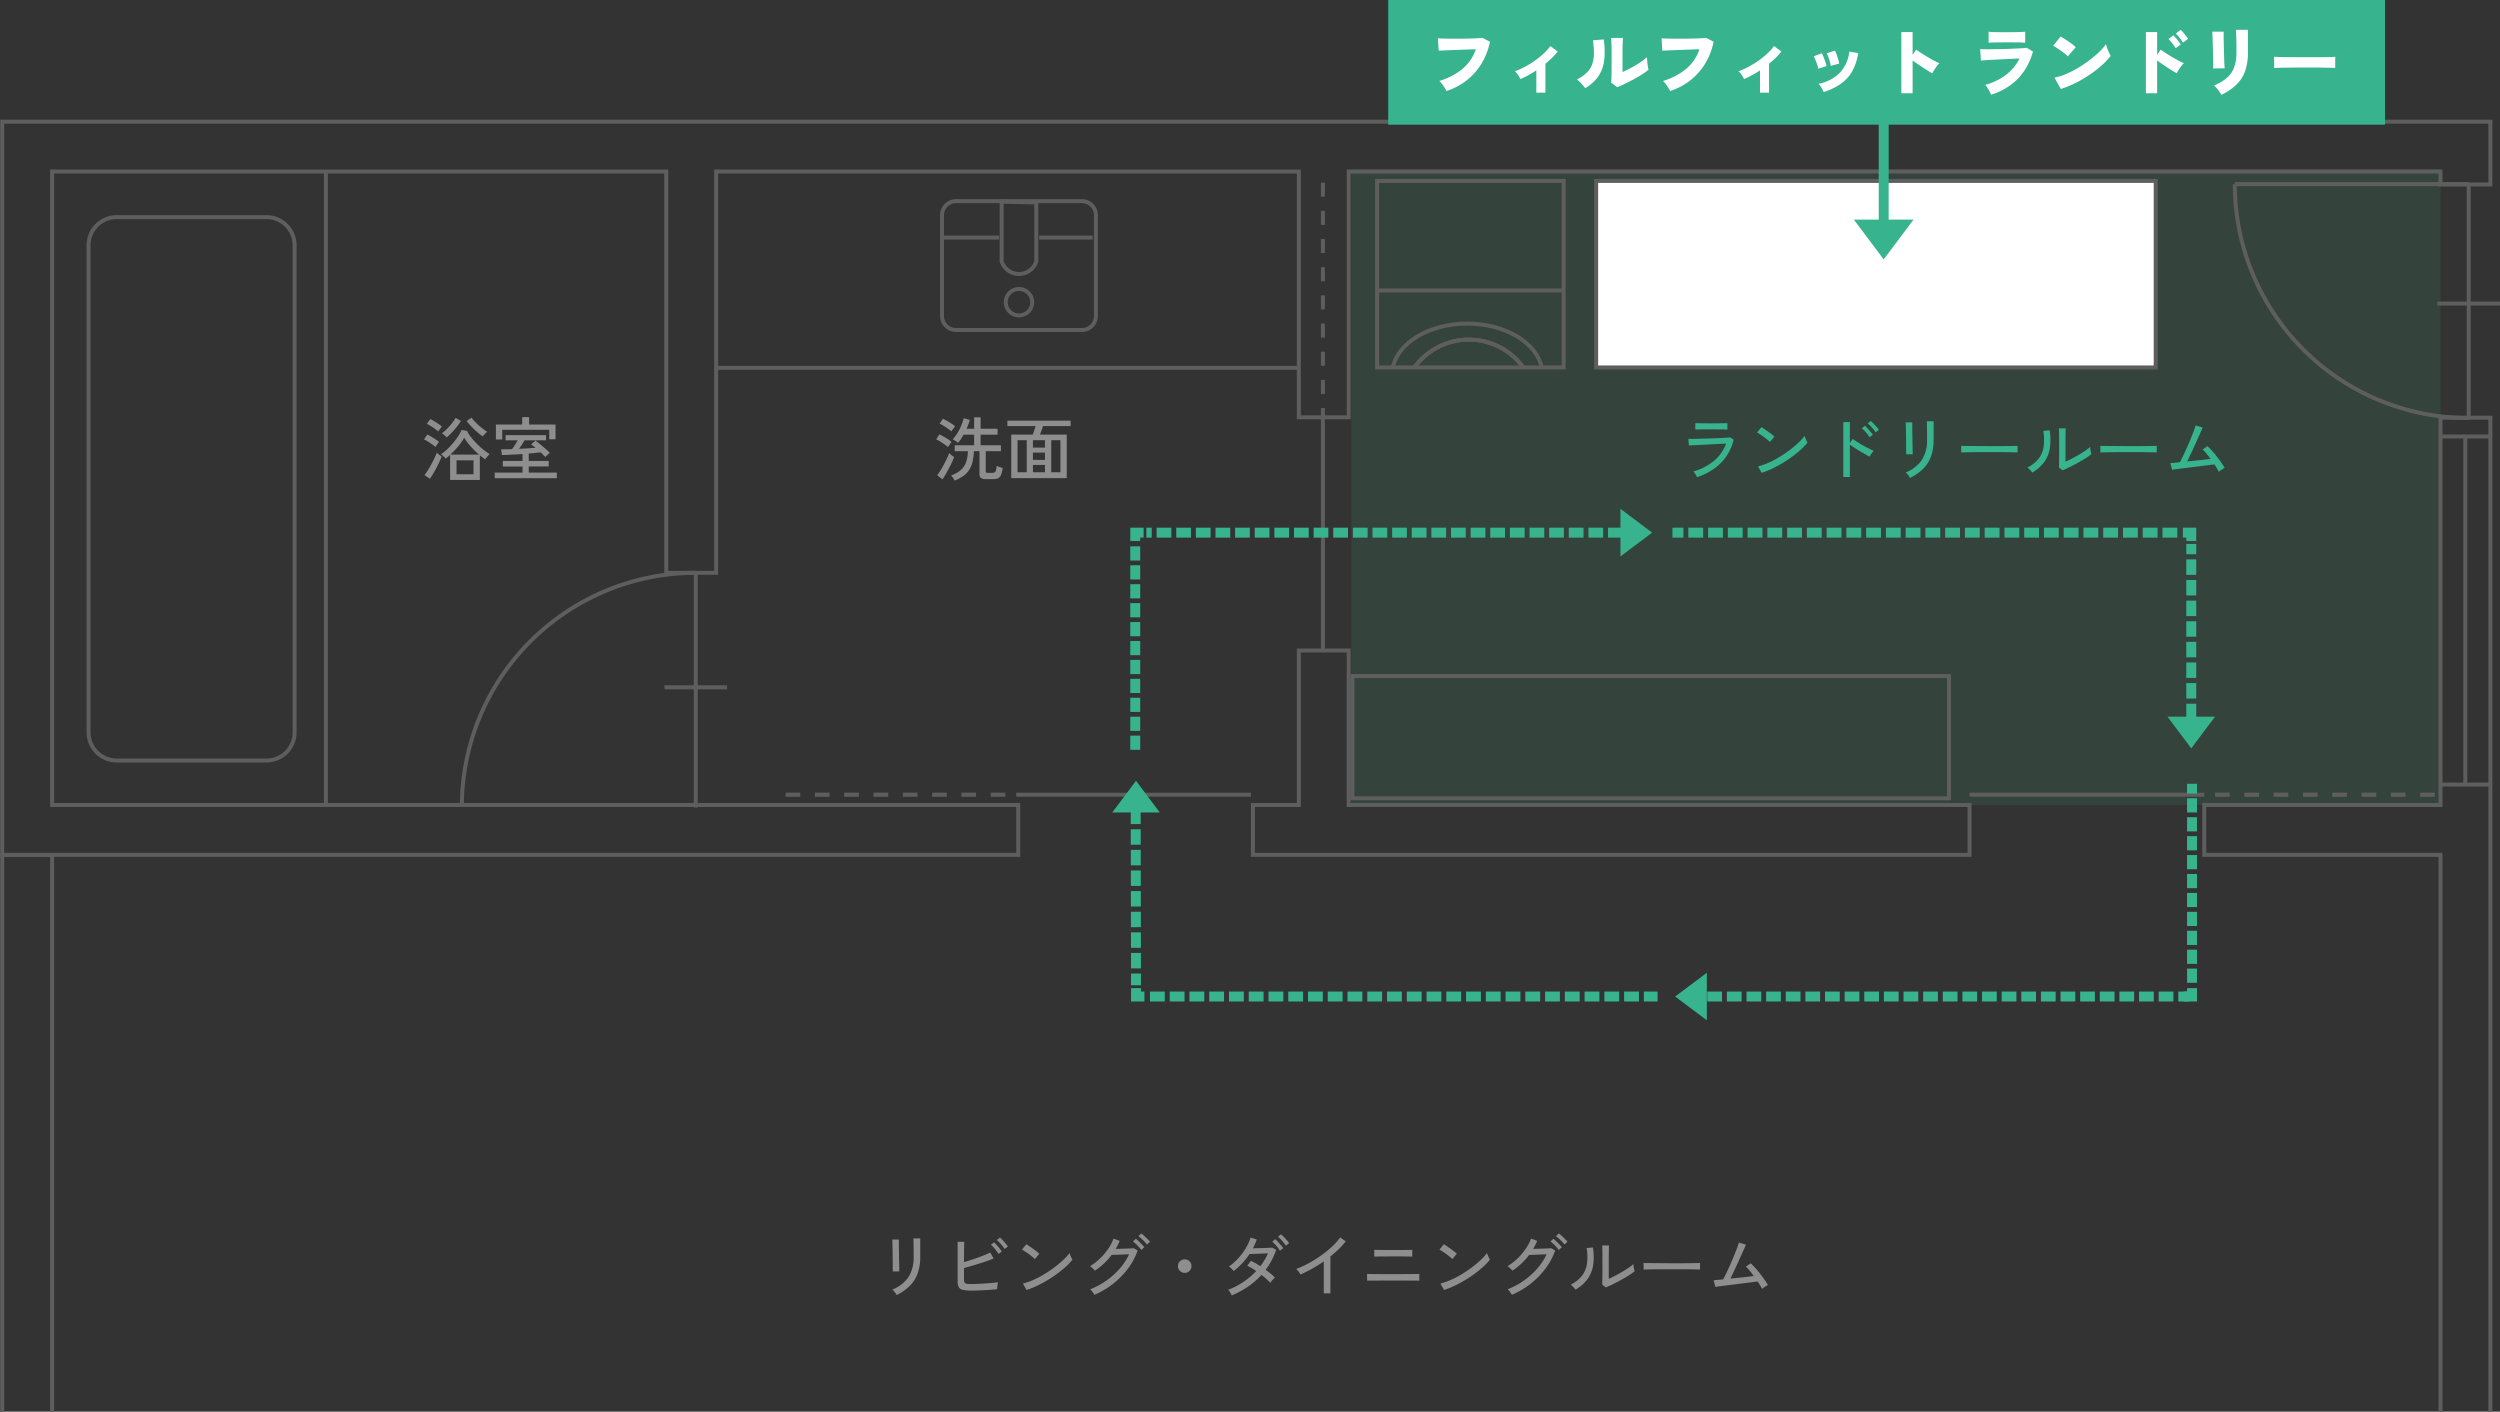
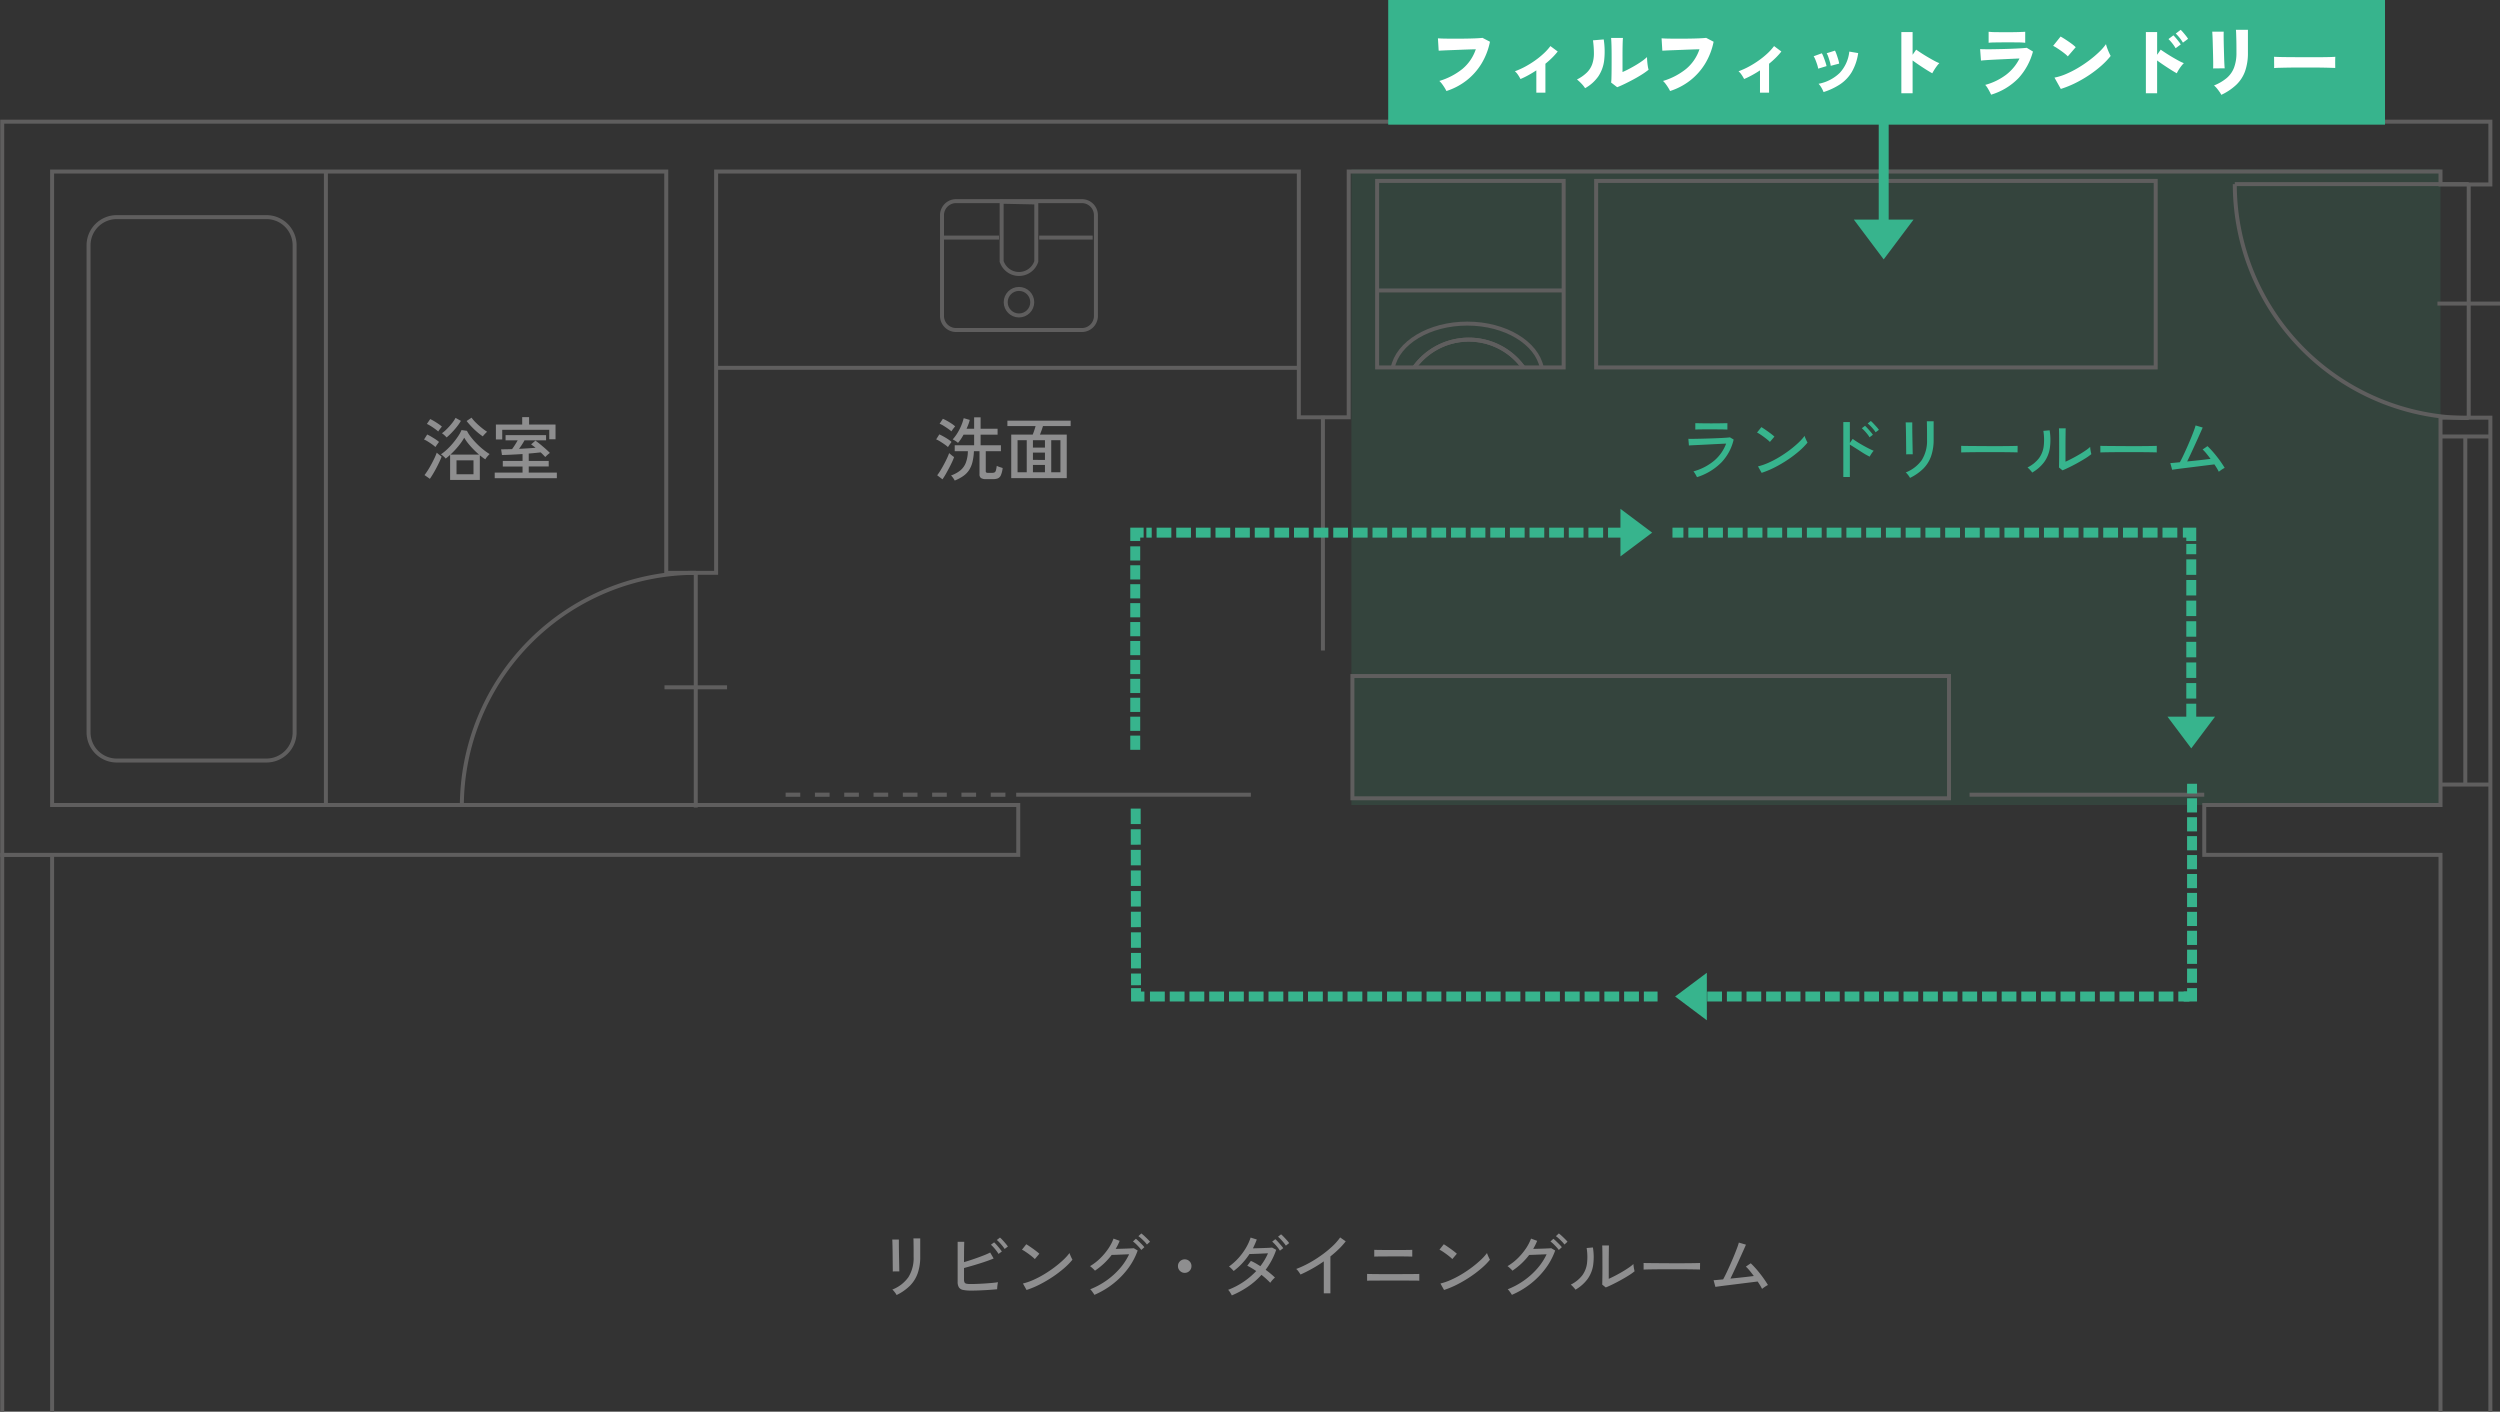
<svg xmlns="http://www.w3.org/2000/svg" width="503" height="284.027" viewBox="0 0 503 284.027">
  <rect x="0" y="0" width="503" height="284.027" fill="#333333" stroke="none" />
  <defs>
    <clipPath id="clip-path">
      <rect id="長方形_230" data-name="長方形 230" width="503" height="260" fill="none" />
    </clipPath>
    <clipPath id="clip-path-2">
      <rect id="長方形_224" data-name="長方形 224" width="503" height="307.87" fill="none" />
    </clipPath>
    <clipPath id="clip-path-3">
      <rect id="長方形_223" data-name="長方形 223" width="219.121" height="127.89" fill="none" />
    </clipPath>
  </defs>
  <g id="グループ_505" data-name="グループ 505" transform="translate(-152.025 -2082.805)">
    <g id="グループ_405" data-name="グループ 405" transform="translate(152.025 2106.832)">
      <g id="グループ_404" data-name="グループ 404" clip-path="url(#clip-path)">
        <path id="パス_307" data-name="パス 307" d="M5.782.91V-4.144q-.224.21-.448.4t-.448.357a1.942,1.942,0,0,0-.266-.3q-.182-.175-.378-.336a1.543,1.543,0,0,0-.322-.217,9.472,9.472,0,0,0,1.239-.987,13.918,13.918,0,0,0,1.19-1.26A16.145,16.145,0,0,0,7.371-7.847a7.611,7.611,0,0,0,.707-1.281l1.092.154a7.464,7.464,0,0,0,.84,1.309,14.657,14.657,0,0,0,1.176,1.323,15.911,15.911,0,0,0,1.309,1.176,10.538,10.538,0,0,0,1.239.868,4.061,4.061,0,0,0-.308.315q-.182.2-.336.406a2.309,2.309,0,0,0-.224.343Q12.6-3.4,12.32-3.612t-.56-.434V.91ZM7.07-.238h3.416v-2.8H7.07ZM5.838-4.186h5.768q-.588-.5-1.155-1.085T9.408-6.447a8.649,8.649,0,0,1-.784-1.141,11.483,11.483,0,0,1-1.2,1.722A16.491,16.491,0,0,1,5.838-4.186ZM1.708.686.63-.07q.308-.392.672-.966t.714-1.225q.35-.651.637-1.26a10.721,10.721,0,0,0,.441-1.057q.112.1.3.259t.378.308q.189.147.3.231-.154.434-.434,1.029T3.017-1.5Q2.674-.854,2.331-.28T1.708.686Zm10.654-8.54a11.894,11.894,0,0,1-1.155-.889,15.379,15.379,0,0,1-1.162-1.113q-.553-.588-.945-1.092l.994-.672a7.291,7.291,0,0,0,.861.994q.539.532,1.141,1.022a11.8,11.8,0,0,0,1.134.826,2.894,2.894,0,0,0-.287.259q-.175.175-.343.364A2.469,2.469,0,0,0,12.362-7.854Zm-7.28.21q-.1-.112-.273-.28t-.364-.329a2.079,2.079,0,0,0-.315-.231,6.145,6.145,0,0,0,.756-.623q.406-.385.8-.826t.707-.875a5.666,5.666,0,0,0,.483-.77l1.078.6a9.351,9.351,0,0,1-.8,1.169,15.764,15.764,0,0,1-1.036,1.19A12.756,12.756,0,0,1,5.082-7.644ZM2.828-5.712a6.329,6.329,0,0,0-.665-.532q-.413-.294-.847-.567a4.98,4.98,0,0,0-.784-.413l.644-1.008q.364.168.8.427t.861.532a5.679,5.679,0,0,1,.714.539q-.07.084-.224.294t-.3.42Q2.884-5.81,2.828-5.712Zm.56-3.122a6.67,6.67,0,0,0-.658-.532q-.406-.294-.84-.567a6.17,6.17,0,0,0-.784-.427l.672-.98a8.572,8.572,0,0,1,.784.42q.448.266.875.56a7.063,7.063,0,0,1,.693.532q-.07.084-.231.287t-.308.4A2.23,2.23,0,0,0,3.388-8.834ZM14.756.56V-.56h5.6V-1.792H16.38v-1.12h3.976V-4.3q-1.148.07-2.254.126t-1.89.07L16.044-5.25q1.064,0,2.2-.042.28-.364.588-.854t.546-.91H16.94v-1.05h8.148v1.05h-4.34q-.224.42-.525.882t-.581.826q.924-.042,1.778-.1t1.554-.112q-.238-.2-.469-.371t-.427-.315L22.946-7q.406.28.945.721t1.071.91q.532.469.9.847a2.449,2.449,0,0,0-.294.217q-.2.161-.378.336T24.92-3.7q-.168-.2-.4-.434t-.511-.5q-.518.056-1.134.119T21.6-4.4v1.484H25.62v1.12H21.6V-.56h5.656V.56Zm.238-7.8v-3h5.292v-1.484h1.386v1.484h5.32V-7.28h-1.26v-1.9H16.268v1.946Z" transform="translate(84.781 71.627)" fill="#8e8e8f" />
        <path id="パス_306" data-name="パス 306" d="M4.046,1.036A3,3,0,0,0,3.724.511a3.418,3.418,0,0,0-.42-.5A6.283,6.283,0,0,0,5.159-.994a3.773,3.773,0,0,0,1.113-1.54,6.846,6.846,0,0,0,.42-2.338H4.046v-1.2H7.952V-8.2H5.824q-.266.49-.553.917a6.407,6.407,0,0,1-.567.735,3.579,3.579,0,0,0-.532-.4,5.084,5.084,0,0,0-.532-.3,8.841,8.841,0,0,0,.938-1.26,10.759,10.759,0,0,0,.763-1.477,9.843,9.843,0,0,0,.511-1.533l1.218.35a6.5,6.5,0,0,1-.252.833q-.168.455-.392.945H7.952v-2.3h1.3v2.3H12.67V-8.2H9.254v2.128h4.088v1.2H10.29V-.854a.31.31,0,0,0,.1.259.556.556,0,0,0,.336.077h.812a1.177,1.177,0,0,0,.525-.091A.612.612,0,0,0,12.327-1a6.449,6.449,0,0,0,.175-.931,3.341,3.341,0,0,0,.574.238q.378.126.616.2a5.035,5.035,0,0,1-.357,1.449,1.2,1.2,0,0,1-.609.637,2.54,2.54,0,0,1-.952.154H10.36A1.823,1.823,0,0,1,9.331.525a.879.879,0,0,1-.3-.763V-4.872H7.91A11.388,11.388,0,0,1,7.6-2.632a5.187,5.187,0,0,1-.7,1.61A4.48,4.48,0,0,1,5.74.14,8.671,8.671,0,0,1,4.046,1.036ZM1.582.784.518-.028a10.035,10.035,0,0,0,.658-.966q.35-.574.693-1.211t.623-1.239a11.13,11.13,0,0,0,.434-1.05q.084.084.273.245t.392.322A2.622,2.622,0,0,0,3.92-3.7,8.915,8.915,0,0,1,3.5-2.667q-.28.6-.623,1.246T2.2-.189Q1.862.392,1.582.784ZM2.688-5.7A6.5,6.5,0,0,0,2-6.244q-.434-.308-.889-.588a5.424,5.424,0,0,0-.8-.42L.952-8.26q.392.182.847.434t.882.532a5.1,5.1,0,0,1,.721.56q-.07.084-.217.294l-.294.42A2.847,2.847,0,0,0,2.688-5.7Zm.7-3.164A8.245,8.245,0,0,0,2.7-9.394q-.434-.308-.889-.588a5.424,5.424,0,0,0-.805-.42l.658-.994a8.755,8.755,0,0,1,.84.42q.476.266.917.56a5.376,5.376,0,0,1,.707.546q-.07.084-.231.287t-.308.406A2.513,2.513,0,0,0,3.388-8.862ZM15.414.546V-8.218H19.74q.154-.364.308-.833t.266-.875h-5.67v-1.092H27.37v1.092H21.8q-.112.392-.28.861t-.322.847h5.39V.546ZM16.688-.63h1.848V-7.084H16.688Zm6.776,0h1.848V-7.084H23.464Zm-3.682,0H22.2V-2.114H19.782Zm0-4.97H22.2V-7.084H19.782Zm0,2.478H22.2v-1.47H19.782Z" transform="translate(188.044 71.627)" fill="#8e8e8f" />
        <g id="グループ_401" data-name="グループ 401">
          <g id="グループ_400" data-name="グループ 400" clip-path="url(#clip-path-2)">
            <g id="グループ_399" data-name="グループ 399" transform="translate(271.907 10.047)" opacity="0.15">
              <g id="グループ_398" data-name="グループ 398">
                <g id="グループ_397" data-name="グループ 397" clip-path="url(#clip-path-3)">
                  <rect id="長方形_222" data-name="長方形 222" width="219.121" height="127.89" transform="translate(0)" fill="#3ba77a" />
                </g>
              </g>
            </g>
          </g>
        </g>
-         <path id="パス_305" data-name="パス 305" d="M4.172.35Q4.116.224,3.99-.007T3.717-.469a2.077,2.077,0,0,0-.259-.343,10.981,10.981,0,0,0,4.193-2.17A8.317,8.317,0,0,0,10.038-6.4q-.644.028-1.512.07t-1.8.091q-.931.049-1.785.091t-1.491.07q-.637.028-.9.056L2.436-7.364q.336.014.994.007t1.512-.028Q5.8-7.406,6.7-7.434T8.435-7.5q.833-.035,1.463-.077t.91-.084l.742.448A9.813,9.813,0,0,1,9.072-2.6,11.946,11.946,0,0,1,4.172.35ZM3.836-9.226v-1.288q.616.014,1.449.028t1.757.014q.9,0,1.729-.014l1.519-.028v1.288q-.7-.028-1.5-.035t-1.75-.007H5.915q-.6,0-1.141.007T3.836-9.226ZM17.178-.518l-.728-1.3a12.212,12.212,0,0,0,2.086-.721A19.522,19.522,0,0,0,20.7-3.668,24.2,24.2,0,0,0,22.75-5.047a21.028,21.028,0,0,0,1.771-1.477,10.6,10.6,0,0,0,1.3-1.428,3.957,3.957,0,0,0,.154.427q.112.273.238.532t.2.385A13.446,13.446,0,0,1,24.7-4.872a23.161,23.161,0,0,1-2.282,1.729,25.579,25.579,0,0,1-2.59,1.519A17.958,17.958,0,0,1,17.178-.518Zm1.666-6.216a5.168,5.168,0,0,0-.483-.441q-.329-.273-.721-.56t-.763-.532a4.528,4.528,0,0,0-.623-.357l.868-1.092q.252.14.623.392t.763.532q.392.28.728.546t.518.434ZM33.614.322v-11.06H34.93v4.214L35.5-7.35q.336.252.875.595t1.155.693q.616.35,1.2.644t1,.462a2.094,2.094,0,0,0-.28.329q-.168.231-.315.469t-.217.378q-.378-.182-.9-.476T36.911-4.9q-.581-.35-1.1-.693T34.93-6.2V.322Zm6.5-9a5.619,5.619,0,0,0-.462-.63q-.28-.336-.581-.644a5.6,5.6,0,0,0-.553-.5l.63-.5a5.752,5.752,0,0,1,.539.518q.315.336.623.679a4.927,4.927,0,0,1,.462.581ZM38.892-7.672a5.122,5.122,0,0,0-.441-.637q-.273-.343-.567-.658a6.136,6.136,0,0,0-.546-.525l.644-.49a6.187,6.187,0,0,1,.518.525q.308.343.609.693a5.715,5.715,0,0,1,.455.588ZM47.026.5a1.857,1.857,0,0,0-.21-.357q-.154-.217-.329-.427A2.311,2.311,0,0,0,46.172-.6,7.13,7.13,0,0,0,49.4-3.087a7.258,7.258,0,0,0,1.057-4.137v-1.19q0-.462-.007-.994t-.014-.945q-.007-.413-.021-.539h1.372v3.668a9.991,9.991,0,0,1-.511,3.353,6.722,6.722,0,0,1-1.561,2.5A9.933,9.933,0,0,1,47.026.5Zm-.77-4.746a5.319,5.319,0,0,0,.007-.56q-.007-.476-.014-1.176t-.014-1.477q-.007-.777-.021-1.477t-.028-1.176q-.014-.476-.028-.56h1.33v.574q0,.476.007,1.155T47.516-7.5q.014.763.028,1.456t.021,1.176q.007.483.021.609ZM57.33-4.62v-.938q0-.266-.014-.392.35.014,1.05.021L60-5.915l1.974.014q1.043.007,2.086.007T66.024-5.9q.924-.007,1.624-.021t1.036-.028v.308q0,.252-.007.567a3.871,3.871,0,0,0,.007.441q-.434-.014-1.288-.028t-1.953-.021q-1.1-.007-2.289-.007t-2.324.007q-1.134.007-2.051.021T57.33-4.62Zm20.384,3.6L77-1.6q.014-.2.021-.679t.014-1.12q.007-.637.007-1.323V-5.992q0-.994-.007-1.96T77-9.478h1.358q-.014.266-.021.861t-.014,1.288q-.007.693-.007,1.281v3.29q.588-.266,1.316-.644t1.442-.8q.714-.42,1.3-.826a7.588,7.588,0,0,0,.91-.714,3.827,3.827,0,0,0,.042.49q.042.308.1.581t.091.385a10.581,10.581,0,0,1-1.211.861q-.749.469-1.6.938t-1.645.854Q78.274-1.246,77.714-1.022Zm-6.1.448a2.6,2.6,0,0,0-.252-.336Q71.19-1.106,71-1.3a4.151,4.151,0,0,0-.329-.3,6.631,6.631,0,0,0,2.31-1.862,5.167,5.167,0,0,0,.952-2.415,11.21,11.21,0,0,0-.07-3.087l1.26-.112a11.837,11.837,0,0,1,.049,3.549A6.445,6.445,0,0,1,74.06-2.73,7.873,7.873,0,0,1,71.61-.574ZM85.33-4.62v-.938q0-.266-.014-.392.35.014,1.05.021L88-5.915l1.974.014q1.043.007,2.086.007T94.024-5.9q.924-.007,1.624-.021t1.036-.028v.308q0,.252-.007.567a3.871,3.871,0,0,0,.007.441q-.434-.014-1.288-.028t-1.953-.021q-1.1-.007-2.289-.007t-2.324.007q-1.134.007-2.051.021T85.33-4.62ZM109.158-.742q-.14-.294-.371-.679t-.511-.8q-.322.042-1.015.126l-1.6.2-1.848.231-1.8.224q-.854.105-1.456.189t-.784.112l-.364-1.344q.154,0,.672-.049l1.246-.119q.294-.518.665-1.3t.77-1.68q.4-.9.756-1.764t.616-1.568a11.263,11.263,0,0,0,.357-1.092l1.428.42q-.126.308-.392.9t-.609,1.358q-.343.763-.721,1.589t-.742,1.6q-.364.777-.658,1.379.854-.084,1.729-.175t1.652-.182q.777-.091,1.323-.161-.434-.588-.854-1.1a6.725,6.725,0,0,0-.742-.791l.98-.672q.42.392.9.924t.952,1.134q.476.6.889,1.2t.721,1.113a3.708,3.708,0,0,0-.392.217q-.238.147-.455.308T109.158-.742Z" transform="translate(337.261 71.627)" fill="#37b48d" />
+         <path id="パス_305" data-name="パス 305" d="M4.172.35Q4.116.224,3.99-.007T3.717-.469a2.077,2.077,0,0,0-.259-.343,10.981,10.981,0,0,0,4.193-2.17A8.317,8.317,0,0,0,10.038-6.4q-.644.028-1.512.07t-1.8.091q-.931.049-1.785.091t-1.491.07q-.637.028-.9.056L2.436-7.364q.336.014.994.007t1.512-.028Q5.8-7.406,6.7-7.434T8.435-7.5q.833-.035,1.463-.077t.91-.084l.742.448A9.813,9.813,0,0,1,9.072-2.6,11.946,11.946,0,0,1,4.172.35ZM3.836-9.226v-1.288q.616.014,1.449.028t1.757.014q.9,0,1.729-.014l1.519-.028v1.288q-.7-.028-1.5-.035t-1.75-.007H5.915q-.6,0-1.141.007T3.836-9.226ZM17.178-.518l-.728-1.3a12.212,12.212,0,0,0,2.086-.721A19.522,19.522,0,0,0,20.7-3.668,24.2,24.2,0,0,0,22.75-5.047a21.028,21.028,0,0,0,1.771-1.477,10.6,10.6,0,0,0,1.3-1.428,3.957,3.957,0,0,0,.154.427q.112.273.238.532t.2.385A13.446,13.446,0,0,1,24.7-4.872a23.161,23.161,0,0,1-2.282,1.729,25.579,25.579,0,0,1-2.59,1.519A17.958,17.958,0,0,1,17.178-.518Zm1.666-6.216a5.168,5.168,0,0,0-.483-.441q-.329-.273-.721-.56t-.763-.532a4.528,4.528,0,0,0-.623-.357l.868-1.092q.252.14.623.392t.763.532q.392.28.728.546t.518.434ZM33.614.322v-11.06H34.93v4.214L35.5-7.35q.336.252.875.595t1.155.693q.616.35,1.2.644t1,.462a2.094,2.094,0,0,0-.28.329q-.168.231-.315.469t-.217.378q-.378-.182-.9-.476q-.581-.35-1.1-.693T34.93-6.2V.322Zm6.5-9a5.619,5.619,0,0,0-.462-.63q-.28-.336-.581-.644a5.6,5.6,0,0,0-.553-.5l.63-.5a5.752,5.752,0,0,1,.539.518q.315.336.623.679a4.927,4.927,0,0,1,.462.581ZM38.892-7.672a5.122,5.122,0,0,0-.441-.637q-.273-.343-.567-.658a6.136,6.136,0,0,0-.546-.525l.644-.49a6.187,6.187,0,0,1,.518.525q.308.343.609.693a5.715,5.715,0,0,1,.455.588ZM47.026.5a1.857,1.857,0,0,0-.21-.357q-.154-.217-.329-.427A2.311,2.311,0,0,0,46.172-.6,7.13,7.13,0,0,0,49.4-3.087a7.258,7.258,0,0,0,1.057-4.137v-1.19q0-.462-.007-.994t-.014-.945q-.007-.413-.021-.539h1.372v3.668a9.991,9.991,0,0,1-.511,3.353,6.722,6.722,0,0,1-1.561,2.5A9.933,9.933,0,0,1,47.026.5Zm-.77-4.746a5.319,5.319,0,0,0,.007-.56q-.007-.476-.014-1.176t-.014-1.477q-.007-.777-.021-1.477t-.028-1.176q-.014-.476-.028-.56h1.33v.574q0,.476.007,1.155T47.516-7.5q.014.763.028,1.456t.021,1.176q.007.483.021.609ZM57.33-4.62v-.938q0-.266-.014-.392.35.014,1.05.021L60-5.915l1.974.014q1.043.007,2.086.007T66.024-5.9q.924-.007,1.624-.021t1.036-.028v.308q0,.252-.007.567a3.871,3.871,0,0,0,.007.441q-.434-.014-1.288-.028t-1.953-.021q-1.1-.007-2.289-.007t-2.324.007q-1.134.007-2.051.021T57.33-4.62Zm20.384,3.6L77-1.6q.014-.2.021-.679t.014-1.12q.007-.637.007-1.323V-5.992q0-.994-.007-1.96T77-9.478h1.358q-.014.266-.021.861t-.014,1.288q-.007.693-.007,1.281v3.29q.588-.266,1.316-.644t1.442-.8q.714-.42,1.3-.826a7.588,7.588,0,0,0,.91-.714,3.827,3.827,0,0,0,.042.49q.042.308.1.581t.091.385a10.581,10.581,0,0,1-1.211.861q-.749.469-1.6.938t-1.645.854Q78.274-1.246,77.714-1.022Zm-6.1.448a2.6,2.6,0,0,0-.252-.336Q71.19-1.106,71-1.3a4.151,4.151,0,0,0-.329-.3,6.631,6.631,0,0,0,2.31-1.862,5.167,5.167,0,0,0,.952-2.415,11.21,11.21,0,0,0-.07-3.087l1.26-.112a11.837,11.837,0,0,1,.049,3.549A6.445,6.445,0,0,1,74.06-2.73,7.873,7.873,0,0,1,71.61-.574ZM85.33-4.62v-.938q0-.266-.014-.392.35.014,1.05.021L88-5.915l1.974.014q1.043.007,2.086.007T94.024-5.9q.924-.007,1.624-.021t1.036-.028v.308q0,.252-.007.567a3.871,3.871,0,0,0,.007.441q-.434-.014-1.288-.028t-1.953-.021q-1.1-.007-2.289-.007t-2.324.007q-1.134.007-2.051.021T85.33-4.62ZM109.158-.742q-.14-.294-.371-.679t-.511-.8q-.322.042-1.015.126l-1.6.2-1.848.231-1.8.224q-.854.105-1.456.189t-.784.112l-.364-1.344q.154,0,.672-.049l1.246-.119q.294-.518.665-1.3t.77-1.68q.4-.9.756-1.764t.616-1.568a11.263,11.263,0,0,0,.357-1.092l1.428.42q-.126.308-.392.9t-.609,1.358q-.343.763-.721,1.589t-.742,1.6q-.364.777-.658,1.379.854-.084,1.729-.175t1.652-.182q.777-.091,1.323-.161-.434-.588-.854-1.1a6.725,6.725,0,0,0-.742-.791l.98-.672q.42.392.9.924t.952,1.134q.476.6.889,1.2t.721,1.113a3.708,3.708,0,0,0-.392.217q-.238.147-.455.308T109.158-.742Z" transform="translate(337.261 71.627)" fill="#37b48d" />
        <path id="パス_304" data-name="パス 304" d="M5.026.5a1.857,1.857,0,0,0-.21-.357Q4.662-.07,4.487-.28A2.312,2.312,0,0,0,4.172-.6,7.13,7.13,0,0,0,7.4-3.087,7.258,7.258,0,0,0,8.456-7.224v-1.19q0-.462-.007-.994t-.014-.945q-.007-.413-.021-.539H9.786v3.668a9.99,9.99,0,0,1-.511,3.353,6.722,6.722,0,0,1-1.561,2.5A9.933,9.933,0,0,1,5.026.5Zm-.77-4.746a5.319,5.319,0,0,0,.007-.56q-.007-.476-.014-1.176T4.235-7.455q-.007-.777-.021-1.477t-.028-1.176q-.014-.476-.028-.56h1.33v.574q0,.476.007,1.155T5.516-7.5q.014.763.028,1.456t.021,1.176q.007.483.021.609Zm15.75,3.85a7.558,7.558,0,0,1-1.6-.133,1.288,1.288,0,0,1-.84-.518,2.068,2.068,0,0,1-.252-1.127v-8.036h1.33q-.014.392-.028,1.078T18.6-7.644q-.007.8-.007,1.526.63-.182,1.351-.42t1.442-.5q.721-.259,1.365-.518t1.106-.5l.7,1.2q-.56.238-1.3.5t-1.561.518q-.819.259-1.624.49t-1.477.413v2.31a1.323,1.323,0,0,0,.1.574.537.537,0,0,0,.378.266,3.647,3.647,0,0,0,.826.07q.588,0,1.33-.028t1.512-.077q.77-.049,1.47-.112t1.218-.147q-.042.168-.084.455t-.063.553q-.021.266-.021.406-.714.07-1.645.133t-1.876.1Q20.79-.392,20.006-.392Zm6.762-8.372a6.127,6.127,0,0,0-.455-.63q-.273-.336-.567-.651a6.137,6.137,0,0,0-.546-.525l.63-.49a5.391,5.391,0,0,1,.539.525q.315.343.609.693a6.2,6.2,0,0,1,.448.588Zm-1.232.994a6.015,6.015,0,0,0-.434-.644q-.266-.35-.56-.672a7.107,7.107,0,0,0-.532-.532l.644-.476a5.778,5.778,0,0,1,.518.532q.308.35.595.707t.441.6ZM31.178-.518l-.728-1.3a12.212,12.212,0,0,0,2.086-.721A19.522,19.522,0,0,0,34.7-3.668,24.2,24.2,0,0,0,36.75-5.047a21.028,21.028,0,0,0,1.771-1.477,10.6,10.6,0,0,0,1.3-1.428,3.957,3.957,0,0,0,.154.427q.112.273.238.532t.2.385A13.445,13.445,0,0,1,38.7-4.872a23.161,23.161,0,0,1-2.282,1.729,25.579,25.579,0,0,1-2.59,1.519A17.958,17.958,0,0,1,31.178-.518Zm1.666-6.216a5.169,5.169,0,0,0-.483-.441q-.329-.273-.721-.56t-.763-.532a4.528,4.528,0,0,0-.623-.357l.868-1.092q.252.14.623.392t.763.532q.392.28.728.546t.518.434ZM44.828.462A3.262,3.262,0,0,0,44.6.1q-.154-.224-.322-.441a1.812,1.812,0,0,0-.294-.315,15.557,15.557,0,0,0,3.248-1.75A15.022,15.022,0,0,0,49.931-4.83,12.121,12.121,0,0,0,51.814-7.7q-.434.014-.959.035l-1.036.042-.91.035q-.4.014-.6.014A13.993,13.993,0,0,1,44.94-4.4a2.685,2.685,0,0,0-.273-.294q-.189-.182-.385-.357a2.347,2.347,0,0,0-.336-.259,10.606,10.606,0,0,0,1.988-1.519,12.5,12.5,0,0,0,1.652-1.946,9.4,9.4,0,0,0,1.092-2.079l1.232.448a8.774,8.774,0,0,1-.357.812q-.2.406-.441.812l1.029-.028q.567-.014,1.113-.035t.959-.042q.413-.021.539-.035l.784.462A13.523,13.523,0,0,1,51.59-4.83a16.228,16.228,0,0,1-3,3.066A16.668,16.668,0,0,1,44.828.462ZM55.4-9.66a4.827,4.827,0,0,0-.5-.6q-.308-.315-.63-.609a5.5,5.5,0,0,0-.588-.476l.588-.546a6.081,6.081,0,0,1,.574.476q.336.308.665.637t.511.553ZM54.264-8.568a6.07,6.07,0,0,0-.49-.6q-.294-.322-.609-.623a4.723,4.723,0,0,0-.581-.483l.588-.546a6.473,6.473,0,0,1,.56.49q.336.322.658.651a5.9,5.9,0,0,1,.49.553ZM63-3.962a1.308,1.308,0,0,1-.959-.4,1.308,1.308,0,0,1-.4-.959,1.3,1.3,0,0,1,.4-.966A1.319,1.319,0,0,1,63-6.678a1.313,1.313,0,0,1,.966.392,1.313,1.313,0,0,1,.392.966,1.319,1.319,0,0,1-.392.959A1.3,1.3,0,0,1,63-3.962ZM72.478.574a5.58,5.58,0,0,0-.357-.623,2.67,2.67,0,0,0-.385-.5A14.93,14.93,0,0,0,74.8-2.135a15.312,15.312,0,0,0,2.59-2.191q-.476-.322-.938-.6a8.02,8.02,0,0,0-.868-.462l.728-.98a10.244,10.244,0,0,1,.931.469q.483.273.973.595a12.079,12.079,0,0,0,1.54-2.59q-.448.014-.994.042t-1.085.049q-.539.021-.973.035t-.672.014a14.038,14.038,0,0,1-1.428,1.834,12.82,12.82,0,0,1-1.75,1.582q-.112-.126-.287-.308T72.212-5a1.723,1.723,0,0,0-.308-.238,11.416,11.416,0,0,0,1.862-1.652,12.6,12.6,0,0,0,1.512-2.03,10.142,10.142,0,0,0,.98-2.142l1.246.392q-.168.448-.364.889t-.42.889l1.022-.028q.56-.014,1.113-.035t1.008-.042q.455-.021.721-.049l.826.448a14.39,14.39,0,0,1-2.128,4.018q.56.406,1.043.812t.833.756a3.711,3.711,0,0,0-.322.294,4.927,4.927,0,0,0-.364.406q-.168.21-.266.35-.336-.364-.791-.777t-.973-.819A14.834,14.834,0,0,1,75.747-1.2,18.439,18.439,0,0,1,72.478.574Zm9.674-9a5.122,5.122,0,0,0-.441-.637q-.273-.343-.567-.658a6.136,6.136,0,0,0-.546-.525l.63-.49a4.964,4.964,0,0,1,.532.525q.308.343.609.693a5.716,5.716,0,0,1,.455.588Zm1.2-1.008a5.619,5.619,0,0,0-.462-.63q-.28-.336-.574-.651a4.786,4.786,0,0,0-.546-.511l.616-.49a6.185,6.185,0,0,1,.539.511q.315.329.623.672a4.928,4.928,0,0,1,.462.581Zm7.63,9.59V-6.272q-1.148.8-2.345,1.47T86.3-3.626q-.14-.238-.385-.581a2.814,2.814,0,0,0-.483-.539,19.422,19.422,0,0,0,2.464-1.127A24.079,24.079,0,0,0,90.4-7.434,21.618,21.618,0,0,0,92.638-9.24a11.535,11.535,0,0,0,1.638-1.848l1.12.784A14.517,14.517,0,0,1,94-8.75q-.791.77-1.687,1.484V.154ZM99.694-2.38V-3.752q.14.014.6.021l1.1.014q.644.007,1.344.007h3.43q.6,0,1.253-.007t1.239-.007q.588,0,1.008-.007t.532-.021V-2.38q-.112-.014-.518-.021t-.987-.007q-.581,0-1.225-.007t-1.253-.007H104.16q-.616,0-1.337.007t-1.393.007q-.672,0-1.148.007T99.694-2.38Zm1.442-4.844V-8.6q.14.014.63.021l1.134.014q.644.007,1.281.007h2.044q.553,0,1.106-.007l.952-.014q.4-.007.5-.021v1.372q-.126-.014-.511-.021l-.917-.014q-.532-.007-1.092-.007H104.5q-.476,0-1.015.007t-1.036.007q-.5,0-.854.007T101.136-7.224ZM115.178-.518l-.728-1.3a12.212,12.212,0,0,0,2.086-.721A19.522,19.522,0,0,0,118.7-3.668a24.2,24.2,0,0,0,2.051-1.379,21.029,21.029,0,0,0,1.771-1.477,10.6,10.6,0,0,0,1.3-1.428,3.956,3.956,0,0,0,.154.427q.112.273.238.532t.2.385A13.446,13.446,0,0,1,122.7-4.872a23.161,23.161,0,0,1-2.282,1.729,25.579,25.579,0,0,1-2.59,1.519A17.957,17.957,0,0,1,115.178-.518Zm1.666-6.216a5.168,5.168,0,0,0-.483-.441q-.329-.273-.721-.56t-.763-.532a4.528,4.528,0,0,0-.623-.357l.868-1.092q.252.14.623.392t.763.532q.392.28.728.546t.518.434Zm11.984,7.2A3.265,3.265,0,0,0,128.6.1q-.154-.224-.322-.441a1.812,1.812,0,0,0-.294-.315,15.557,15.557,0,0,0,3.248-1.75,15.021,15.021,0,0,0,2.7-2.422,12.121,12.121,0,0,0,1.883-2.87q-.434.014-.959.035l-1.036.042-.91.035q-.4.014-.6.014A13.993,13.993,0,0,1,128.94-4.4a2.686,2.686,0,0,0-.273-.294q-.189-.182-.385-.357a2.347,2.347,0,0,0-.336-.259,10.606,10.606,0,0,0,1.988-1.519,12.5,12.5,0,0,0,1.652-1.946,9.4,9.4,0,0,0,1.092-2.079l1.232.448a8.778,8.778,0,0,1-.357.812q-.2.406-.441.812l1.029-.028q.567-.014,1.113-.035t.959-.042q.413-.021.539-.035l.784.462A13.522,13.522,0,0,1,135.59-4.83a16.228,16.228,0,0,1-3,3.066A16.668,16.668,0,0,1,128.828.462ZM139.4-9.66a4.826,4.826,0,0,0-.5-.6q-.308-.315-.63-.609a5.5,5.5,0,0,0-.588-.476l.588-.546a6.081,6.081,0,0,1,.574.476q.336.308.665.637t.511.553Zm-1.134,1.092a6.072,6.072,0,0,0-.49-.6q-.294-.322-.609-.623a4.722,4.722,0,0,0-.581-.483l.588-.546a6.472,6.472,0,0,1,.56.49q.336.322.658.651a5.9,5.9,0,0,1,.49.553Zm9.45,7.546L147-1.6q.014-.2.021-.679t.014-1.12q.007-.637.007-1.323V-5.992q0-.994-.007-1.96T147-9.478h1.358q-.014.266-.021.861t-.014,1.288q-.007.693-.007,1.281v3.29q.588-.266,1.316-.644t1.442-.8q.714-.42,1.3-.826a7.587,7.587,0,0,0,.91-.714,3.827,3.827,0,0,0,.042.49q.042.308.1.581t.091.385a10.581,10.581,0,0,1-1.211.861q-.749.469-1.6.938t-1.645.854Q148.274-1.246,147.714-1.022Zm-6.1.448a2.6,2.6,0,0,0-.252-.336q-.168-.2-.357-.385a4.151,4.151,0,0,0-.329-.3,6.63,6.63,0,0,0,2.31-1.862,5.167,5.167,0,0,0,.952-2.415,11.211,11.211,0,0,0-.07-3.087l1.26-.112a11.837,11.837,0,0,1,.049,3.549A6.445,6.445,0,0,1,144.06-2.73,7.873,7.873,0,0,1,141.61-.574ZM155.33-4.62v-.938q0-.266-.014-.392.35.014,1.05.021L158-5.915l1.974.014q1.043.007,2.086.007t1.967-.007q.924-.007,1.624-.021t1.036-.028v.308q0,.252-.007.567a3.869,3.869,0,0,0,.007.441q-.434-.014-1.288-.028t-1.953-.021q-1.1-.007-2.289-.007t-2.324.007q-1.134.007-2.051.021T155.33-4.62ZM179.158-.742q-.14-.294-.371-.679t-.511-.8q-.322.042-1.015.126l-1.6.2-1.848.231-1.8.224q-.854.105-1.456.189t-.784.112l-.364-1.344q.154,0,.672-.049l1.246-.119q.294-.518.665-1.3t.77-1.68q.4-.9.756-1.764t.616-1.568a11.269,11.269,0,0,0,.357-1.092l1.428.42q-.126.308-.392.9t-.609,1.358q-.343.763-.721,1.589t-.742,1.6q-.364.777-.658,1.379.854-.084,1.729-.175t1.652-.182q.777-.091,1.323-.161-.434-.588-.854-1.1a6.725,6.725,0,0,0-.742-.791l.98-.672q.42.392.9.924t.952,1.134q.476.6.889,1.2t.721,1.113a3.708,3.708,0,0,0-.392.217q-.238.147-.455.308T179.158-.742Z" transform="translate(175.364 236.034)" fill="#8e8e8f" />
        <line id="線_94" data-name="線 94" y2="47.218" transform="translate(266.172 59.638)" fill="none" stroke="#5f5e5e" stroke-miterlimit="10" stroke-width="0.8" />
-         <line id="線_95" data-name="線 95" y2="47.218" transform="translate(266.172 12.716)" fill="none" stroke="#5f5e5e" stroke-miterlimit="10" stroke-width="0.8" stroke-dasharray="2.835 2.835" />
        <line id="線_96" data-name="線 96" x2="47.218" transform="translate(204.456 135.867)" fill="none" stroke="#5f5e5e" stroke-miterlimit="10" stroke-width="0.8" />
        <line id="線_97" data-name="線 97" x2="45.917" transform="translate(158.066 135.867)" fill="none" stroke="#5f5e5e" stroke-miterlimit="10" stroke-width="0.832" stroke-dasharray="2.948 2.948" />
        <line id="線_98" data-name="線 98" x1="47.218" transform="translate(396.276 135.867)" fill="none" stroke="#5f5e5e" stroke-miterlimit="10" stroke-width="0.8" />
-         <line id="線_99" data-name="線 99" x1="45.917" transform="translate(443.968 135.867)" fill="none" stroke="#5f5e5e" stroke-miterlimit="10" stroke-width="0.832" stroke-dasharray="2.948 2.948" />
        <line id="線_100" data-name="線 100" y2="47.218" transform="translate(139.988 91.227)" fill="none" stroke="#5f5e5e" stroke-miterlimit="10" stroke-width="0.8" />
        <line id="線_101" data-name="線 101" x2="12.584" transform="translate(133.696 114.256)" fill="none" stroke="#5f5e5e" stroke-miterlimit="10" stroke-width="0.8" />
        <g id="グループ_403" data-name="グループ 403">
          <g id="グループ_402" data-name="グループ 402" clip-path="url(#clip-path-2)">
            <path id="パス_229" data-name="パス 229" d="M82.588,128.149a47.067,47.067,0,0,1,47.067-47.067" transform="translate(10.333 10.145)" fill="none" stroke="#5f5e5e" stroke-miterlimit="10" stroke-width="0.8" />
            <line id="線_102" data-name="線 102" y1="47.218" transform="translate(496.708 12.865)" fill="none" stroke="#5f5e5e" stroke-miterlimit="10" stroke-width="0.8" />
            <line id="線_103" data-name="線 103" x2="12.584" transform="translate(490.416 37.053)" fill="none" stroke="#5f5e5e" stroke-miterlimit="10" stroke-width="0.8" />
            <path id="パス_230" data-name="パス 230" d="M399.638,11.568a47.067,47.067,0,0,0,47.067,47.067" transform="translate(50.002 1.447)" fill="none" stroke="#5f5e5e" stroke-miterlimit="10" stroke-width="0.8" />
            <rect id="長方形_225" data-name="長方形 225" width="10.034" height="154.516" transform="translate(0.45 147.991)" fill="none" stroke="#5f5e5e" stroke-miterlimit="10" stroke-width="0.8" />
            <line id="線_104" data-name="線 104" y2="70.027" transform="translate(496.017 63.795)" fill="none" stroke="#5f5e5e" stroke-miterlimit="10" stroke-width="0.8" />
            <path id="長方形_226" data-name="長方形 226" d="M5.669,0H35.788a5.67,5.67,0,0,1,5.67,5.67v97.993a5.67,5.67,0,0,1-5.67,5.67H5.67A5.67,5.67,0,0,1,0,103.663V5.669A5.669,5.669,0,0,1,5.669,0Z" transform="translate(17.818 19.658)" fill="none" stroke="#5f5e5e" stroke-miterlimit="10" stroke-width="0.8" />
            <line id="線_105" data-name="線 105" y1="127.233" transform="translate(65.569 10.484)" fill="none" stroke="#5f5e5e" stroke-miterlimit="10" stroke-width="0.8" />
            <path id="パス_231" data-name="パス 231" d="M335.688,99.534H241.845v24.6H361.88v-24.6Z" transform="translate(30.259 12.454)" fill="none" stroke="#5f5e5e" stroke-miterlimit="10" stroke-width="0.8" />
            <line id="線_106" data-name="線 106" x2="47.067" transform="translate(449.641 13.015)" fill="none" stroke="#5f5e5e" stroke-miterlimit="10" stroke-width="0.8" />
            <line id="線_107" data-name="線 107" x1="116.865" transform="translate(144.459 49.981)" fill="none" stroke="#5f5e5e" stroke-miterlimit="10" stroke-width="0.8" />
            <path id="長方形_227" data-name="長方形 227" d="M2.835,0h25.3a2.834,2.834,0,0,1,2.834,2.834V23.1a2.834,2.834,0,0,1-2.834,2.834H2.835A2.835,2.835,0,0,1,0,23.1V2.835A2.835,2.835,0,0,1,2.835,0Z" transform="translate(189.532 16.439)" fill="none" stroke="#5f5e5e" stroke-miterlimit="10" stroke-width="0.8" />
            <line id="線_108" data-name="線 108" x1="11.158" transform="translate(189.843 23.776)" fill="none" stroke="#5f5e5e" stroke-miterlimit="10" stroke-width="0.8" />
            <line id="線_109" data-name="線 109" x1="10.762" transform="translate(209.08 23.776)" fill="none" stroke="#5f5e5e" stroke-miterlimit="10" stroke-width="0.8" />
            <path id="パス_232" data-name="パス 232" d="M186.093,14.868V26.734a3.665,3.665,0,0,1-6.877.236l-.1-.236V14.719Z" transform="translate(22.411 1.842)" fill="none" stroke="#5f5e5e" stroke-miterlimit="10" stroke-width="0.8" />
            <circle id="楕円形_22" data-name="楕円形 22" cx="2.67" cy="2.67" r="2.67" transform="translate(202.349 34.104)" fill="none" stroke="#5f5e5e" stroke-miterlimit="10" stroke-width="0.8" />
            <rect id="長方形_228" data-name="長方形 228" width="37.526" height="37.526" transform="translate(277.08 12.375)" fill="none" stroke="#5f5e5e" stroke-miterlimit="10" stroke-width="0.8" />
-             <path id="パス_233" data-name="パス 233" d="M360.486,11H285.434V48.526H398.012V11Z" transform="translate(35.713 1.376)" fill="#fff" />
            <path id="パス_234" data-name="パス 234" d="M360.486,11H285.434V48.526H398.012V11Z" transform="translate(35.713 1.376)" fill="none" stroke="#5f5e5e" stroke-miterlimit="10" stroke-width="0.8" />
            <line id="線_110" data-name="線 110" x1="37.526" transform="translate(277.08 34.414)" fill="none" stroke="#5f5e5e" stroke-miterlimit="10" stroke-width="0.8" />
            <path id="パス_235" data-name="パス 235" d="M252.88,45.054a13.517,13.517,0,0,1,22.021,0" transform="translate(31.64 4.927)" fill="none" stroke="#5f5e5e" stroke-miterlimit="10" stroke-width="0.8" />
            <path id="パス_236" data-name="パス 236" d="M279.053,45.412c-1-5.021-7.323-8.9-15-8.9s-14,3.876-15,8.9" transform="translate(31.161 4.569)" fill="none" stroke="#5f5e5e" stroke-miterlimit="10" stroke-width="0.8" />
            <path id="パス_237" data-name="パス 237" d="M274.9,45.054a13.517,13.517,0,0,0-22.021,0" transform="translate(31.64 4.927)" fill="none" stroke="#5f5e5e" stroke-miterlimit="10" stroke-width="0.8" />
            <line id="線_111" data-name="線 111" x1="10.091" transform="translate(490.972 63.795)" fill="none" stroke="#5f5e5e" stroke-miterlimit="10" stroke-width="0.8" />
            <line id="線_112" data-name="線 112" x1="10.091" transform="translate(490.972 133.823)" fill="none" stroke="#5f5e5e" stroke-miterlimit="10" stroke-width="0.8" />
            <path id="パス_238" data-name="パス 238" d="M441.711,131.264H394.175V141.3h47.535V300.746h10.034V53.336H441.711Z" transform="translate(49.319 6.673)" fill="none" stroke="#5f5e5e" stroke-miterlimit="10" stroke-width="0.8" />
-             <path id="パス_239" data-name="パス 239" d="M368.242,136.088V126.054H243.324V94.973H233.29v31.081h-9.235v10.034Z" transform="translate(28.033 11.883)" fill="none" stroke="#5f5e5e" stroke-miterlimit="10" stroke-width="0.8" />
            <path id="パス_240" data-name="パス 240" d="M.4.4V147.921H204.821V137.887H10.434V10.434H134V91.177h10.034V10.434H261.275v49.45h10.033V10.434H490.979v2.6h10.034V.4Z" transform="translate(0.05 0.05)" fill="none" stroke="#5f5e5e" stroke-miterlimit="10" stroke-width="0.8" />
            <path id="パス_241" data-name="パス 241" d="M296.156,74.425l-6.378-4.784v9.568Z" transform="translate(36.257 8.713)" fill="#37b48d" />
            <line id="線_114" data-name="線 114" x1="95.85" transform="translate(230.65 83.141)" fill="none" stroke="#37b48d" stroke-miterlimit="10" stroke-width="2" stroke-dasharray="2.962 0.987" />
            <path id="パス_242" data-name="パス 242" d="M204.7,73.893h-1.688v1.688" transform="translate(25.4 9.245)" fill="none" stroke="#37b48d" stroke-miterlimit="10" stroke-width="2" />
            <line id="線_115" data-name="線 115" y2="41.77" transform="translate(228.408 85.898)" fill="none" stroke="#37b48d" stroke-miterlimit="10" stroke-width="2" stroke-dasharray="2.856 0.952" />
            <path id="パス_243" data-name="パス 243" d="M392.385,113.18l4.784-6.378H387.6Z" transform="translate(48.496 13.363)" fill="#37b48d" />
            <line id="線_118" data-name="線 118" y1="35.258" transform="translate(440.881 85.41)" fill="none" stroke="#37b48d" stroke-miterlimit="10" stroke-width="2" stroke-dasharray="3.111 1.037" />
            <path id="パス_244" data-name="パス 244" d="M392.041,75.581V73.893h-1.688" transform="translate(48.84 9.245)" fill="none" stroke="#37b48d" stroke-miterlimit="10" stroke-width="2" />
            <line id="線_119" data-name="線 119" x1="101.576" transform="translate(336.5 83.141)" fill="none" stroke="#37b48d" stroke-miterlimit="10" stroke-width="2" stroke-dasharray="2.981 0.994" />
            <path id="パス_245" data-name="パス 245" d="M299.557,157.379l6.378,4.784V152.6Z" transform="translate(37.48 19.093)" fill="#37b48d" />
            <line id="線_122" data-name="線 122" x2="97" transform="translate(343.5 176.473)" fill="none" stroke="#37b48d" stroke-miterlimit="10" stroke-width="2" stroke-dasharray="2.962 0.987" />
            <path id="パス_246" data-name="パス 246" d="M390.495,157.035h1.688v-1.688" transform="translate(48.858 19.437)" fill="none" stroke="#37b48d" stroke-miterlimit="10" stroke-width="2" />
            <line id="線_123" data-name="線 123" y1="40.045" transform="translate(441.04 133.668)" fill="none" stroke="#37b48d" stroke-miterlimit="10" stroke-width="2" stroke-dasharray="2.856 0.952" />
-             <path id="パス_247" data-name="パス 247" d="M203.682,118.27l-4.784,6.378h9.568Z" transform="translate(24.886 14.798)" fill="#37b48d" />
            <line id="線_126" data-name="線 126" x2="0.066" y2="35.535" transform="translate(228.5 138.668)" fill="none" stroke="#37b48d" stroke-miterlimit="10" stroke-width="2" stroke-dasharray="3.111 1.037" />
            <path id="パス_248" data-name="パス 248" d="M203.15,155.347v1.688h1.688" transform="translate(25.418 19.437)" fill="none" stroke="#37b48d" stroke-miterlimit="10" stroke-width="2" />
            <line id="線_127" data-name="線 127" x2="102.127" transform="translate(231.373 176.473)" fill="none" stroke="#37b48d" stroke-miterlimit="10" stroke-width="2" stroke-dasharray="2.981 0.994" />
          </g>
        </g>
      </g>
      <g id="グループ_406" data-name="グループ 406" transform="translate(-152.025 -2106.832)">
        <rect id="長方形_231" data-name="長方形 231" width="200.555" height="25.08" transform="translate(431.335 2082.805)" fill="#37b48d" />
        <path id="パス_303" data-name="パス 303" d="M4.02.12a7.13,7.13,0,0,0-.352-.637Q3.435-.9,3.15-1.283a4.148,4.148,0,0,0-.555-.623,13.538,13.538,0,0,0,4.65-2.423A8.783,8.783,0,0,0,9.93-8.28q-.735.015-1.628.045t-1.807.068q-.915.037-1.74.067t-1.433.06q-.607.03-.862.045l-.15-2.49q.585.045,1.5.06t1.973.015q1.057,0,2.108-.015t1.942-.052q.893-.037,1.448-.1l1.5.78A13.68,13.68,0,0,1,11.063-5.37,12.592,12.592,0,0,1,8.07-2.01,13.063,13.063,0,0,1,4.02.12ZM22.11.45V-4.035q-.8.525-1.6.967t-1.59.773a7.645,7.645,0,0,0-.51-.855,3.192,3.192,0,0,0-.615-.705,15.1,15.1,0,0,0,2.04-.915,19.266,19.266,0,0,0,2-1.238A16.6,16.6,0,0,0,23.6-7.44a10.851,10.851,0,0,0,1.342-1.485l1.47,1.095a13.945,13.945,0,0,1-1.14,1.268q-.63.622-1.335,1.192V.45Zm16.26-1.1L37.155-1.59a7.039,7.039,0,0,0,.068-.923q.022-.7.03-1.755t.007-2.348q0-1.59-.03-2.513t-.075-1.432H39.54q-.045.39-.068,1.44T39.45-6.735V-3.7q.63-.27,1.342-.645t1.4-.787q.69-.413,1.26-.825a8.9,8.9,0,0,0,.93-.758q0,.375.045.893t.12.975a4.769,4.769,0,0,0,.15.682,13.842,13.842,0,0,1-1.305.93q-.8.51-1.71,1T39.9-1.32Q39.03-.9,38.37-.645Zm-6.45.2a5.794,5.794,0,0,0-.735-.922,8.911,8.911,0,0,0-.9-.832A7.879,7.879,0,0,0,32.3-3.623a4.494,4.494,0,0,0,1.065-1.695,6.585,6.585,0,0,0,.33-2.108,19.647,19.647,0,0,0-.187-2.655l2.16-.18a15.925,15.925,0,0,1,.09,4.215,7.37,7.37,0,0,1-1.163,3.2A7.965,7.965,0,0,1,31.92-.45Zm17.1.57a7.129,7.129,0,0,0-.353-.637q-.232-.382-.517-.765a4.148,4.148,0,0,0-.555-.623,13.538,13.538,0,0,0,4.65-2.423A8.783,8.783,0,0,0,54.93-8.28q-.735.015-1.628.045t-1.807.068q-.915.037-1.74.067t-1.433.06q-.607.03-.862.045l-.15-2.49q.585.045,1.5.06t1.972.015q1.057,0,2.107-.015t1.943-.052q.892-.037,1.447-.1l1.5.78A13.68,13.68,0,0,1,56.063-5.37,12.592,12.592,0,0,1,53.07-2.01,13.063,13.063,0,0,1,49.02.12ZM67.11.45V-4.035q-.795.525-1.605.967t-1.59.773a7.644,7.644,0,0,0-.51-.855,3.191,3.191,0,0,0-.615-.705,15.1,15.1,0,0,0,2.04-.915,19.266,19.266,0,0,0,2-1.238A16.6,16.6,0,0,0,68.6-7.44a10.851,10.851,0,0,0,1.342-1.485l1.47,1.095a13.945,13.945,0,0,1-1.14,1.268q-.63.622-1.335,1.192V.45ZM79.9.33a5.77,5.77,0,0,0-.435-.892,3.821,3.821,0,0,0-.57-.773,8.306,8.306,0,0,0,4.267-2.2A7.438,7.438,0,0,0,85.08-7.815l1.785.3A10.518,10.518,0,0,1,85.59-3.727a7.75,7.75,0,0,1-2.347,2.482A13.3,13.3,0,0,1,79.9.33Zm1.44-5.28a4.825,4.825,0,0,0-.173-.817q-.143-.5-.315-.99a3.9,3.9,0,0,0-.322-.727L82.2-8.01a6.044,6.044,0,0,1,.323.772q.172.487.323.99a5.593,5.593,0,0,1,.195.847Zm-2.52.57a5.438,5.438,0,0,0-.2-.8q-.158-.495-.353-.975a3.955,3.955,0,0,0-.36-.72l1.65-.6a5.736,5.736,0,0,1,.353.765q.188.48.353.975a8.344,8.344,0,0,1,.24.84ZM95.55.57V-11.745h2.265V-7.17l.72-1.035q.36.255.967.653t1.305.81q.7.413,1.335.758a7.971,7.971,0,0,0,1.057.495,4.487,4.487,0,0,0-.517.6q-.278.375-.518.765t-.39.675q-.33-.18-.833-.487t-1.065-.675q-.562-.367-1.1-.735t-.96-.683V.57Zm18.06.285q-.12-.27-.308-.63T112.89-.5a3.948,3.948,0,0,0-.465-.615,12.19,12.19,0,0,0,4.223-2.055,9.364,9.364,0,0,0,2.677-3.255q-.81.03-1.77.075l-1.927.09q-.967.045-1.815.09t-1.448.09q-.6.045-.795.075L111.4-8.31q.435.015,1.147.023t1.6-.007q.893-.015,1.853-.037t1.868-.06q.908-.037,1.673-.083t1.245-.1l1.245.75A12.828,12.828,0,0,1,119.145-2.5,12.737,12.737,0,0,1,113.61.855Zm-.5-10.44v-2.22a13.232,13.232,0,0,0,1.395.075q.945.015,2.355.015,1.365,0,2.3-.03t1.313-.06v2.22a10.548,10.548,0,0,0-1.268-.075q-.877-.015-2.347-.015-.78,0-1.545.007t-1.358.023A6.461,6.461,0,0,0,113.115-9.585ZM127.635-.3,126.36-2.58a11.058,11.058,0,0,0,2.265-.7,19.767,19.767,0,0,0,2.408-1.215,24.442,24.442,0,0,0,2.31-1.545,22.252,22.252,0,0,0,1.98-1.673,10.49,10.49,0,0,0,1.4-1.6,6.878,6.878,0,0,0,.24.787q.165.458.36.885t.345.7A15.032,15.032,0,0,1,135.818-5,22.881,22.881,0,0,1,133.38-3.12a24.591,24.591,0,0,1-2.8,1.628A20.105,20.105,0,0,1,127.635-.3Zm1.41-6.555a5.774,5.774,0,0,0-.57-.517q-.36-.292-.795-.6t-.855-.578a6.83,6.83,0,0,0-.735-.42l1.5-1.875q.435.24,1.012.615t1.133.78a7.722,7.722,0,0,1,.9.75ZM144.75.57V-11.745h2.265V-7.17l.72-1.035q.36.255.967.653t1.3.81q.7.413,1.335.758a7.972,7.972,0,0,0,1.057.495,5.122,5.122,0,0,0-.525.592,8.535,8.535,0,0,0-.525.758,6.225,6.225,0,0,0-.375.69q-.33-.18-.832-.487t-1.065-.675q-.562-.367-1.1-.735t-.96-.683V.57Zm5.985-9.06a7.57,7.57,0,0,0-.683-1,8.609,8.609,0,0,0-.757-.847l.99-.75a6.185,6.185,0,0,1,.487.525q.293.345.57.7a5.673,5.673,0,0,1,.427.608Zm1.47-1.125a7.207,7.207,0,0,0-.683-.99,9.036,9.036,0,0,0-.757-.84l.99-.75a6.72,6.72,0,0,1,.487.517q.293.338.57.69a5.673,5.673,0,0,1,.427.608ZM159.93.885a5.1,5.1,0,0,0-.375-.615q-.24-.345-.525-.69A4.552,4.552,0,0,0,158.46-1,9.358,9.358,0,0,0,161-2.483a5.177,5.177,0,0,0,1.485-2.093,8.33,8.33,0,0,0,.487-3.03V-8.43q0-.435-.007-.975t-.023-1.088q-.015-.547-.03-1t-.045-.705h2.415v4.59a10.987,10.987,0,0,1-.57,3.735,7.1,7.1,0,0,1-1.755,2.722A11.4,11.4,0,0,1,159.93.885Zm-1.65-5.31q.015-.18.015-.735t-.015-1.335q-.015-.78-.038-1.627T158.2-9.75q-.022-.78-.052-1.342t-.045-.727h2.31q-.015.21-.015.765t.015,1.3q.015.742.037,1.56t.045,1.575q.022.757.053,1.335t.06.832ZM170.55-4.5q.015-.27.007-.7t-.007-.87q0-.435-.015-.7.21.015.915.037t1.725.03l2.212.015q1.192.008,2.393.008t2.257-.008q1.058-.007,1.808-.03t1.02-.052q-.015.24-.022.682t0,.878q.007.435.007.69-.345-.015-1.065-.038t-1.7-.037q-.975-.015-2.085-.015H175.77q-1.125,0-2.152.015t-1.822.037Q171-4.545,170.55-4.5Z" transform="translate(439.025 2101)" fill="#fff" />
      </g>
      <g id="グループ_407" data-name="グループ 407" transform="translate(-152.525 -2106.832)">
        <path id="パス_249" data-name="パス 249" d="M393.6,114.8l6-8h-12Z" transform="translate(137.924 2020.195)" fill="#37b48d" />
        <line id="線_129" data-name="線 129" y1="36.258" transform="translate(531.525 2092.242)" fill="none" stroke="#37b48d" stroke-miterlimit="10" stroke-width="2" />
      </g>
    </g>
  </g>
</svg>